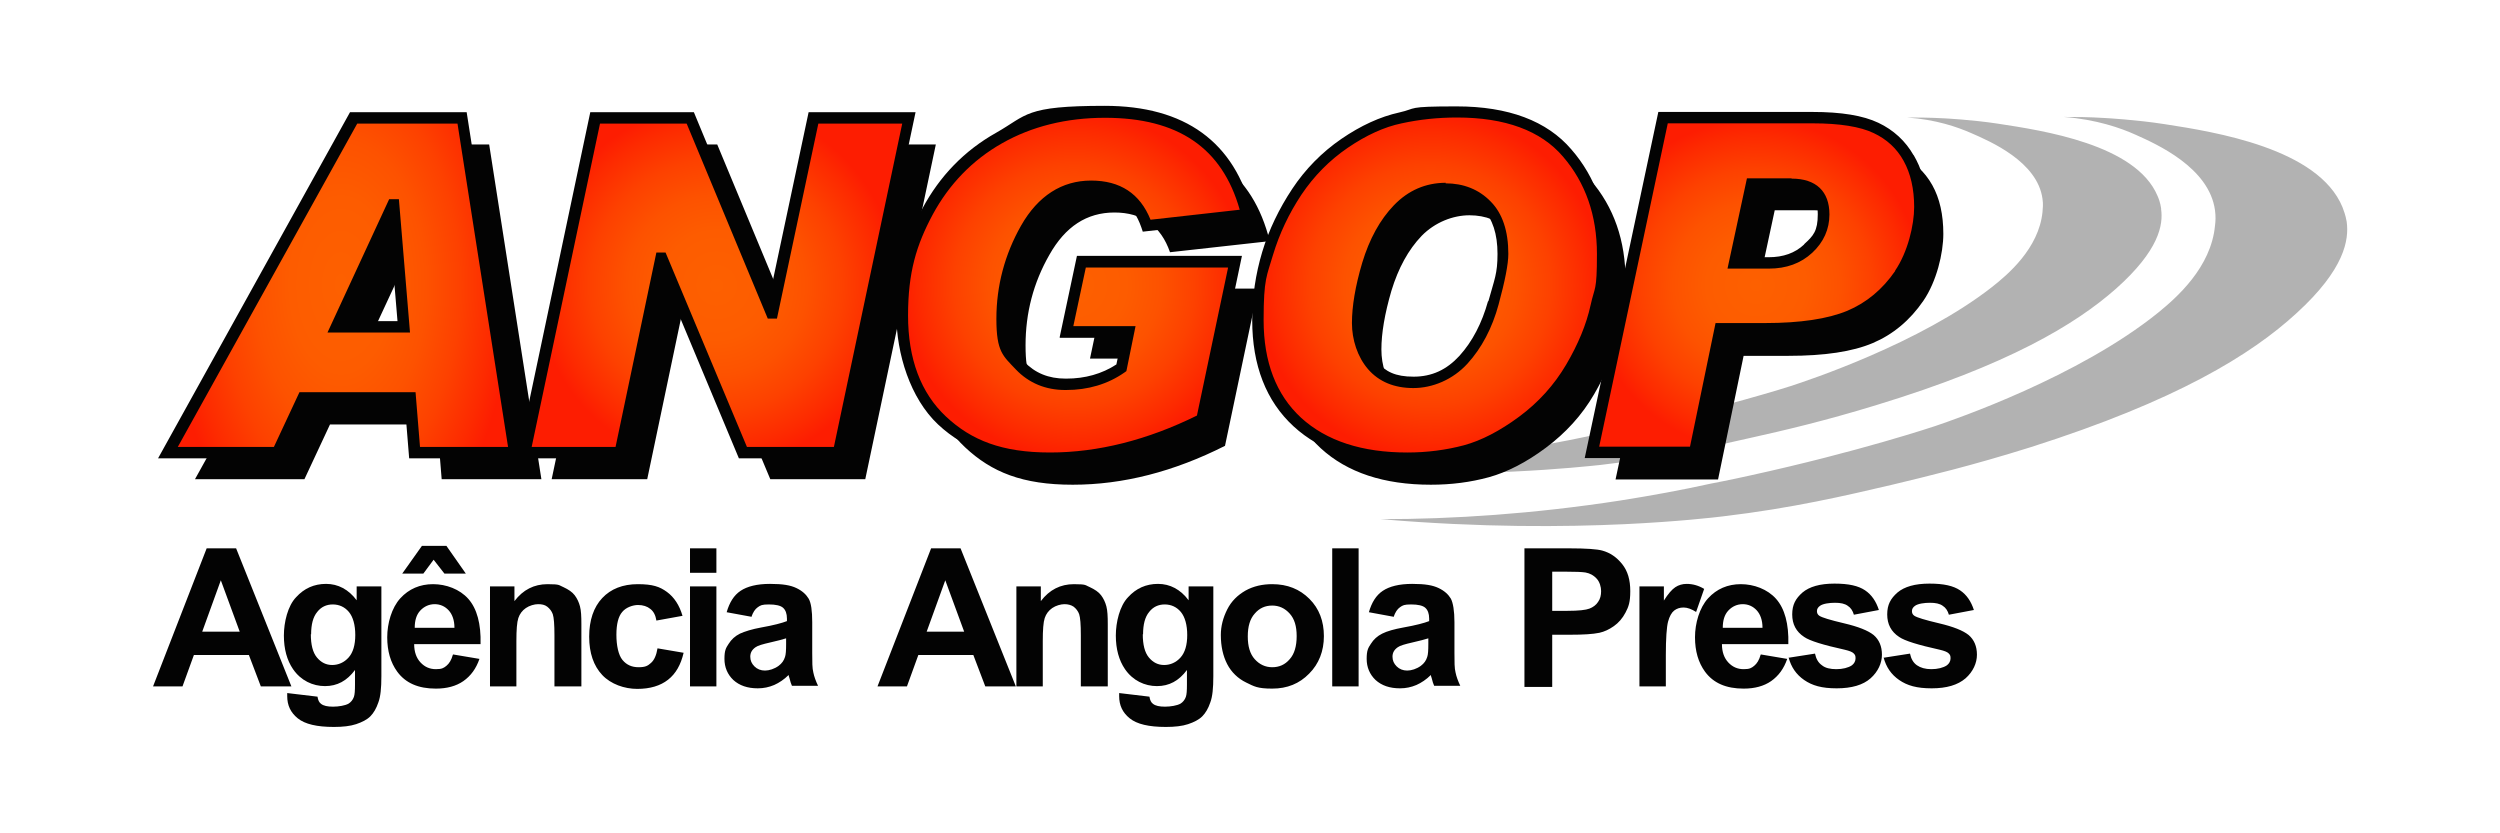
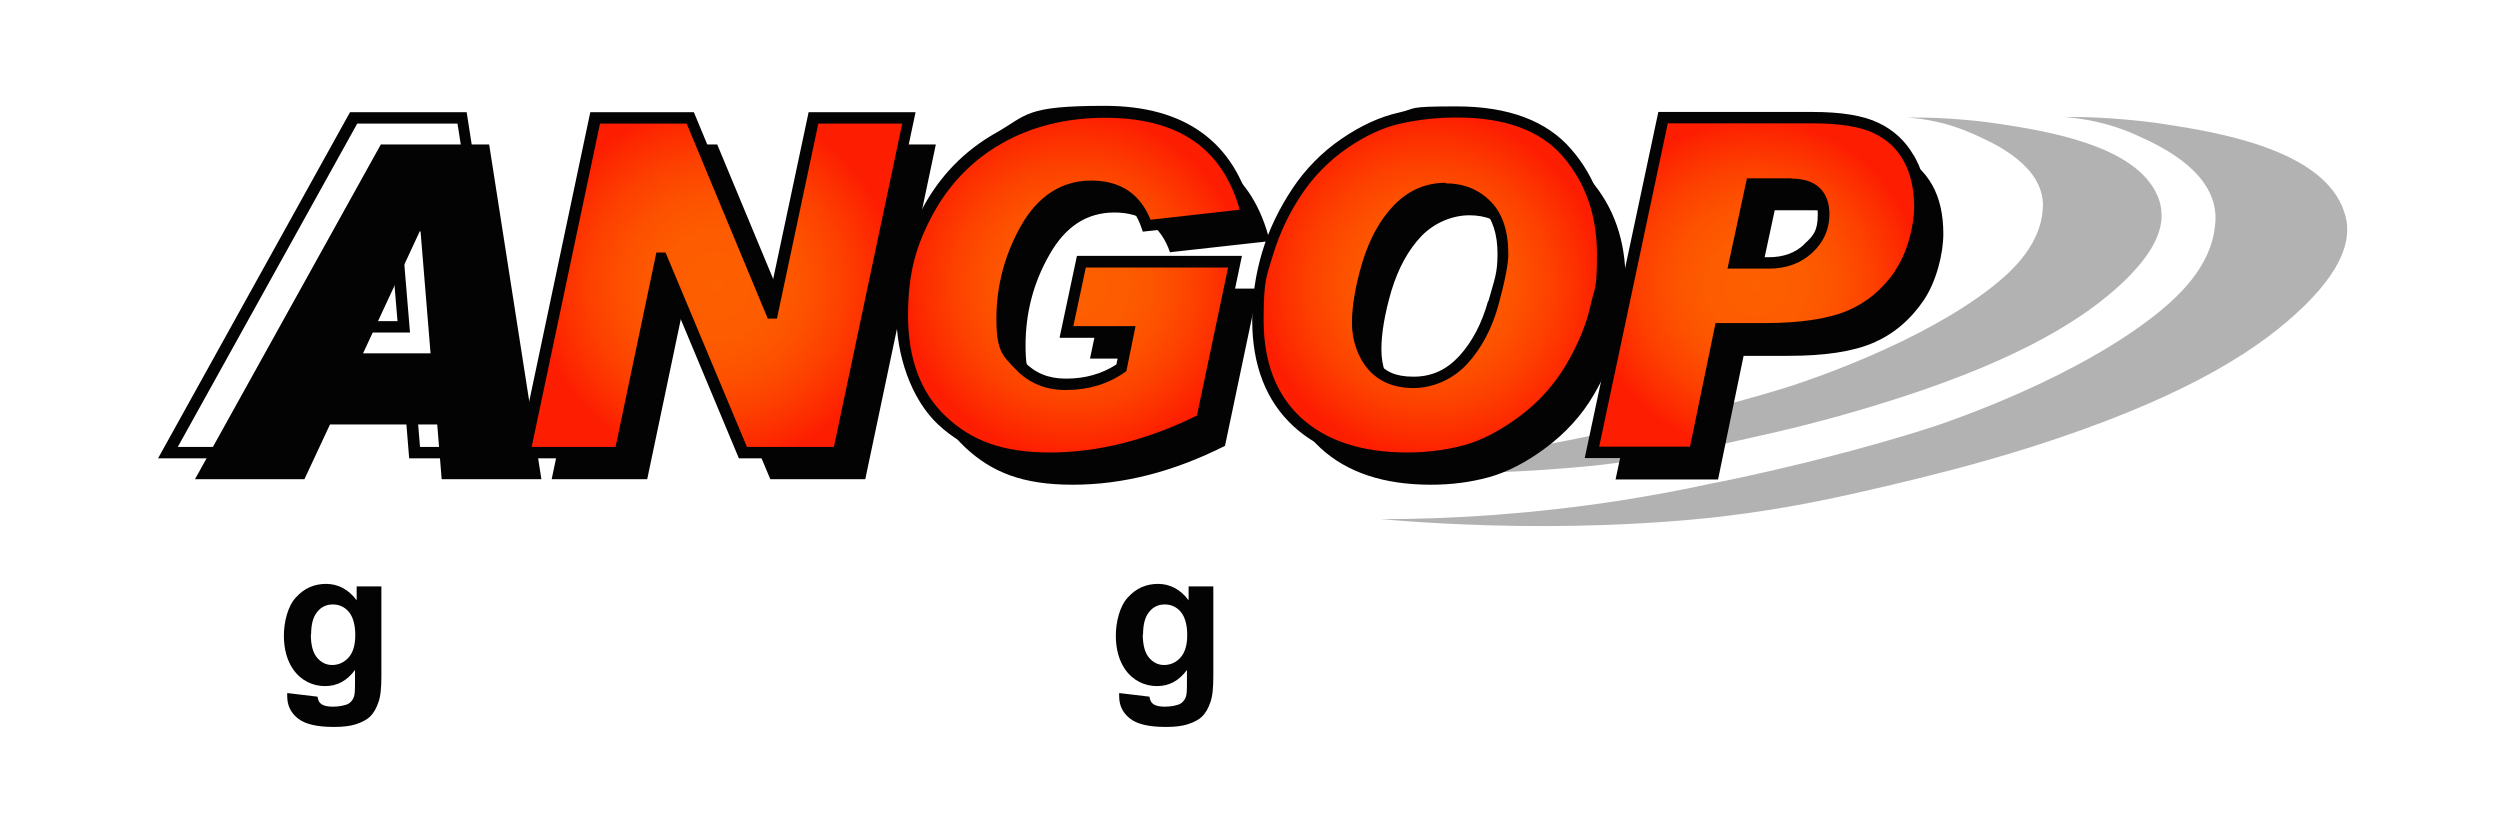
<svg xmlns="http://www.w3.org/2000/svg" viewBox="0 0 900 300">
  <defs>
    <radialGradient id="A" cx="122.8" cy="331.6" fx="122.8" fy="331.6" r="61.3" gradientTransform="translate(0 666.3) scale(1 -1.7)" href="#G">
      <stop offset="0" stop-color="#fd6000" />
      <stop offset=".3" stop-color="#fd5c00" />
      <stop offset=".5" stop-color="#fd5200" />
      <stop offset=".7" stop-color="#fd4100" />
      <stop offset=".9" stop-color="#fd2a00" />
      <stop offset="1" stop-color="#fd1d01" />
    </radialGradient>
    <radialGradient id="B" cx="258" cy="196.6" fx="258" fy="196.6" r="64.9" gradientTransform="translate(0 299.3) scale(1 -1)" href="#G">
      <stop offset="0" stop-color="#fd6000" />
      <stop offset=".3" stop-color="#fd5c00" />
      <stop offset=".5" stop-color="#fd5200" />
      <stop offset=".7" stop-color="#fd4100" />
      <stop offset=".9" stop-color="#fd2a00" />
      <stop offset="1" stop-color="#fd1d01" />
    </radialGradient>
    <radialGradient id="C" cx="386.9" cy="196.6" fx="386.9" fy="196.6" r="62.2" gradientTransform="translate(0 299.3) scale(1 -1)" href="#G">
      <stop offset="0" stop-color="#fd6000" />
      <stop offset=".3" stop-color="#fd5c00" />
      <stop offset=".5" stop-color="#fd5200" />
      <stop offset=".7" stop-color="#fd4100" />
      <stop offset=".9" stop-color="#fd2a00" />
      <stop offset="1" stop-color="#fd1d01" />
    </radialGradient>
    <radialGradient id="D" cx="514.9" cy="196.6" fx="514.9" fy="196.6" r="62.2" gradientTransform="translate(0 299.3) scale(1 -1)" href="#G">
      <stop offset="0" stop-color="#fd6000" />
      <stop offset=".3" stop-color="#fd5c00" />
      <stop offset=".5" stop-color="#fd5200" />
      <stop offset=".7" stop-color="#fd4100" />
      <stop offset=".9" stop-color="#fd2a00" />
      <stop offset="1" stop-color="#fd1d01" />
    </radialGradient>
    <radialGradient id="E" cx="632.2" cy="196.6" fx="632.2" fy="196.6" r="59.7" gradientTransform="translate(0 299.3) scale(1 -1)" href="#G">
      <stop offset="0" stop-color="#fd6000" />
      <stop offset=".3" stop-color="#fd5c00" />
      <stop offset=".5" stop-color="#fd5200" />
      <stop offset=".7" stop-color="#fd4100" />
      <stop offset=".9" stop-color="#fd2a00" />
      <stop offset="1" stop-color="#fd1d01" />
    </radialGradient>
    <path id="F" d="M103.4 249.5l10.9 1.3c.2 1.3.6 2.1 1.3 2.6.9.7 2.3 1 4.3 1s4.4-.4 5.6-1.1c.8-.5 1.5-1.3 1.9-2.4.3-.8.4-2.3.4-4.4v-5.3c-2.9 3.9-6.4 5.8-10.8 5.8s-8.7-2-11.5-6.1c-2.2-3.2-3.3-7.3-3.3-12.1s1.4-10.7 4.4-13.8c2.9-3.2 6.5-4.8 10.8-4.8s8.1 2 11 5.9v-5h8.9v32.3c0 4.3-.3 7.4-1.1 9.5-.7 2.1-1.7 3.8-2.9 5s-3 2.1-5.1 2.8-4.8 1-8 1c-6.1 0-10.4-1-13-3.1s-3.8-4.7-3.8-8v-1.2h0zm8.5-21.2c0 3.8.7 6.6 2.2 8.4s3.3 2.7 5.5 2.7 4.3-.9 5.9-2.7 2.4-4.5 2.4-8.1-.8-6.5-2.3-8.3-3.5-2.7-5.8-2.7-4.2.9-5.6 2.7c-1.5 1.8-2.2 4.5-2.2 8.1h0z" />
    <linearGradient id="G" gradientUnits="userSpaceOnUse" />
  </defs>
  <g fill="#030303">
-     <path d="M104.8 247.1H93.9l-4.3-11.3H69.8l-4.1 11.3H55.1l19.3-49.7H85l19.9 49.7h0zm-18.5-19.7l-6.8-18.5-6.7 18.5h13.5 0z" />
    <use href="#F" />
-     <path d="M163.1 235.6l9.5 1.6c-1.2 3.5-3.1 6.1-5.8 8-2.6 1.8-5.9 2.7-9.9 2.7-6.3 0-10.9-2-13.9-6.1-2.4-3.3-3.6-7.4-3.6-12.4s1.6-10.6 4.7-14 7.1-5.1 11.8-5.1 9.6 1.8 12.7 5.3 4.6 9 4.4 16.3h-23.9c0 2.8.8 5 2.3 6.6s3.3 2.4 5.5 2.4 2.8-.4 3.8-1.2 1.8-2.1 2.3-3.9h0zm-18.3-29.1l7.1-10h8.8l7 10H160l-3.9-5-3.7 5h-7.7zm18.8 19.5c0-2.8-.8-4.9-2.1-6.3s-3-2.2-5-2.2-3.8.8-5.2 2.3-2 3.6-2 6.2h14.3zm45.5 21.1h-9.5v-18.4c0-3.9-.2-6.4-.6-7.6-.4-1.1-1.1-2-2-2.7s-2-.9-3.3-.9-3.1.5-4.4 1.4-2.2 2.1-2.7 3.6-.7 4.3-.7 8.3v16.3h-9.5v-36h8.8v5.3c3.1-4.1 7.1-6.1 11.9-6.1s4 .4 5.8 1.1c1.7.8 3.1 1.7 4 2.9s1.5 2.5 1.9 4 .5 3.6.5 6.4v22.4zm36.6-25.4l-9.4 1.7c-.3-1.9-1-3.3-2.2-4.2-1.1-.9-2.6-1.4-4.4-1.4s-4.3.8-5.7 2.5c-1.4 1.6-2.1 4.4-2.1 8.2s.7 7.3 2.2 9.1 3.4 2.6 5.8 2.6 3.3-.5 4.4-1.5c1.2-1 2-2.8 2.4-5.3l9.4 1.6c-1 4.3-2.8 7.5-5.6 9.7s-6.5 3.3-11.1 3.3-9.5-1.7-12.6-5-4.7-7.9-4.7-13.8 1.6-10.6 4.7-13.9 7.4-5 12.8-5 7.9.9 10.5 2.8 4.5 4.8 5.6 8.6h0zm2.7-15.5v-8.8h9.5v8.8h-9.5zm0 40.9v-36h9.5v36h-9.5zm21.9-25.1l-8.7-1.6c1-3.5 2.6-6.1 5-7.7s5.9-2.5 10.6-2.5 7.4.5 9.5 1.5 3.5 2.3 4.4 3.8 1.3 4.4 1.3 8.5v11.1c0 3.2 0 5.5.4 7 .3 1.5.9 3.1 1.7 4.8h-9.4c-.3-.6-.6-1.6-.9-2.8-.2-.6-.3-.9-.3-1.1-1.6 1.6-3.4 2.8-5.2 3.6-1.9.8-3.8 1.2-5.9 1.2-3.7 0-6.6-1-8.8-3-2.1-2-3.2-4.6-3.2-7.6s.5-3.9 1.5-5.4c1-1.6 2.3-2.8 4.1-3.7 1.8-.8 4.3-1.6 7.6-2.2 4.5-.8 7.5-1.6 9.3-2.3v-.9c0-1.8-.5-3.1-1.4-3.9s-2.6-1.2-5.1-1.2-3 .3-4 1-1.7 1.8-2.3 3.5h0zm12.7 7.8c-1.2.4-3.2.9-5.8 1.5s-4.4 1.1-5.2 1.7c-1.3.9-1.9 2-1.9 3.4s.5 2.5 1.5 3.5 2.3 1.5 3.8 1.5 3.4-.6 4.9-1.7c1.2-.9 1.9-1.9 2.3-3.2.3-.8.4-2.4.4-4.6V230h0zm82.6 17.3h-10.9l-4.3-11.3h-19.8l-4.1 11.3h-10.6l19.3-49.7h10.6l19.9 49.7h0zm-18.5-19.7l-6.8-18.5-6.7 18.5h13.5 0zm51.5 19.7h-9.5v-18.4c0-3.9-.2-6.4-.6-7.6-.4-1.1-1.1-2-2-2.7-.9-.6-2-.9-3.3-.9s-3.1.5-4.4 1.4-2.2 2.1-2.7 3.6-.7 4.3-.7 8.3v16.3h-9.5v-36h8.8v5.3c3.1-4.1 7.1-6.1 11.9-6.1s4 .4 5.8 1.1c1.7.8 3.1 1.7 4 2.9s1.5 2.5 1.9 4 .5 3.6.5 6.4v22.4h0z" />
    <use href="#F" x="299.5" />
-     <path d="M439.5 228.6c0-3.2.8-6.2 2.3-9.2s3.8-5.2 6.6-6.8c2.9-1.6 6.1-2.3 9.6-2.3 5.5 0 9.9 1.8 13.4 5.3s5.2 8 5.2 13.4-1.8 10-5.3 13.5c-3.5 3.6-7.9 5.4-13.3 5.4s-6.5-.8-9.4-2.2-5.3-3.7-6.8-6.6-2.3-6.4-2.3-10.5h0zm9.7.5c0 3.6.8 6.3 2.5 8.2s3.8 2.9 6.3 2.9 4.6-.9 6.3-2.9c1.7-1.9 2.5-4.7 2.5-8.3s-.8-6.2-2.5-8.1-3.8-2.9-6.3-2.9-4.6.9-6.3 2.9c-1.7 1.9-2.5 4.6-2.5 8.2h0zm30.4 18v-49.7h9.5v49.7h-9.5zm21.9-25.1l-8.7-1.6c1-3.5 2.6-6.1 5-7.7s5.9-2.5 10.6-2.5 7.4.5 9.5 1.5 3.5 2.3 4.4 3.8c.8 1.5 1.3 4.4 1.3 8.5v11.1c0 3.2 0 5.5.4 7 .3 1.5.9 3.1 1.7 4.8h-9.4c-.3-.6-.6-1.6-.9-2.8-.2-.6-.3-.9-.3-1.1-1.6 1.6-3.4 2.8-5.2 3.6-1.9.8-3.8 1.2-5.9 1.2-3.7 0-6.6-1-8.8-3-2.1-2-3.2-4.6-3.2-7.6s.5-3.9 1.5-5.4c1-1.6 2.3-2.8 4.1-3.7s4.3-1.6 7.6-2.2c4.5-.8 7.5-1.6 9.3-2.3v-.9c0-1.8-.5-3.1-1.4-3.9s-2.6-1.2-5.1-1.2-3 .3-4 1-1.7 1.8-2.3 3.5h0zm12.7 7.8c-1.2.4-3.2.9-5.8 1.5s-4.4 1.1-5.2 1.7c-1.3.9-1.9 2-1.9 3.4s.5 2.5 1.5 3.5 2.3 1.5 3.8 1.5 3.4-.6 4.9-1.7c1.2-.9 1.9-1.9 2.3-3.2.3-.8.4-2.4.4-4.6V230h0zm34.6 17.3v-49.7h16.1c6.1 0 10.1.3 11.9.8 2.9.8 5.2 2.4 7.2 4.9s2.9 5.7 2.9 9.7-.6 5.6-1.7 7.7-2.5 3.7-4.2 4.9-3.4 2-5.2 2.4c-2.4.5-5.9.7-10.4.7h-6.6v18.8h-10 0zm10-41.3v14.1h5.5c4 0 6.6-.3 7.9-.8s2.4-1.3 3.1-2.4c.8-1.1 1.1-2.4 1.1-3.9s-.5-3.3-1.6-4.5-2.4-1.9-4-2.2c-1.2-.2-3.6-.3-7.2-.3h-4.9zm40.9 41.3h-9.5v-36h8.8v5.1c1.5-2.4 2.9-4 4.1-4.8s2.6-1.2 4.1-1.2c2.2 0 4.3.6 6.3 1.8l-2.9 8.3c-1.6-1-3.1-1.6-4.5-1.6s-2.5.4-3.4 1.1-1.7 2.1-2.2 4-.8 6-.8 12.1V247h0zm34.2-11.5l9.5 1.6c-1.2 3.5-3.1 6.1-5.8 8-2.6 1.8-5.9 2.7-9.9 2.7-6.3 0-10.9-2-13.9-6.1-2.4-3.3-3.6-7.4-3.6-12.4s1.6-10.6 4.7-14 7.1-5.1 11.8-5.1 9.6 1.8 12.7 5.3 4.6 9 4.4 16.3h-23.9c0 2.8.8 5 2.3 6.6s3.3 2.4 5.5 2.4 2.8-.4 3.8-1.2 1.8-2.1 2.3-3.9h0zm.6-9.6c0-2.8-.8-4.9-2.1-6.3s-3-2.2-5-2.2-3.8.8-5.2 2.3-2 3.6-2 6.2h14.3zm9.3 10.8l9.6-1.5c.4 1.9 1.2 3.3 2.5 4.2 1.2 1 3 1.4 5.2 1.4s4.3-.5 5.6-1.4c.8-.6 1.3-1.5 1.3-2.5s-.2-1.3-.7-1.8-1.5-.9-3.2-1.3c-7.7-1.7-12.6-3.2-14.6-4.6-2.9-1.9-4.3-4.6-4.3-8.1s1.2-5.7 3.7-7.9c2.5-2.1 6.3-3.2 11.5-3.2s8.6.8 11 2.4 4 4 5 7.1l-9 1.7c-.4-1.4-1.1-2.5-2.2-3.2-1.1-.8-2.6-1.1-4.6-1.1s-4.3.3-5.4 1.1c-.7.5-1.1 1.1-1.1 1.9s.3 1.3.9 1.7c.9.6 3.8 1.5 8.9 2.7s8.6 2.6 10.6 4.2c2 1.7 3 4.1 3 7.1s-1.4 6.1-4.1 8.5-6.8 3.6-12.2 3.6-8.8-1-11.7-3-4.7-4.7-5.6-8.1h0zm34.2 0l9.6-1.5c.4 1.9 1.2 3.3 2.5 4.2s3 1.4 5.2 1.4 4.3-.5 5.6-1.4c.8-.6 1.3-1.5 1.3-2.5s-.2-1.3-.7-1.8-1.5-.9-3.2-1.3c-7.7-1.7-12.6-3.2-14.6-4.6-2.9-1.9-4.3-4.6-4.3-8.1s1.2-5.7 3.7-7.9c2.5-2.1 6.3-3.2 11.5-3.2s8.6.8 11 2.4 4 4 5 7.1l-9 1.7c-.4-1.4-1.1-2.5-2.2-3.2-1.1-.8-2.6-1.1-4.6-1.1s-4.3.3-5.4 1.1c-.7.5-1.1 1.1-1.1 1.9s.3 1.3.9 1.7c.9.6 3.8 1.5 8.9 2.7s8.6 2.6 10.6 4.2c2 1.7 3 4.1 3 7.1s-1.4 6.1-4.1 8.5c-2.8 2.4-6.8 3.6-12.2 3.6s-8.8-1-11.7-3-4.7-4.7-5.6-8.1h0z" />
  </g>
  <path d="M743 42.1c3.8 0 8.9 0 15 .4 0 0 11.1.6 21.3 2.2 18.1 2.8 55.3 8.7 64 29.9.4 1.1 1.1 2.8 1.5 5.2.9 6.5-.7 17.1-18 32.9-16.3 15-43.3 31.6-95.8 48.3-21 6.6-37.3 10.5-49.8 13.5-16.7 3.9-35.7 8.4-61 11.4-3.3.4-16.3 1.9-35.3 2.8-21.5 1-51.3 1.3-87.8-1.8 26 0 55-1.9 86.1-6.7 11.4-1.8 22.3-3.8 32.7-6.1 0 0 6.9-1.3 14-2.9 39.3-8.6 66.7-17.8 66.7-17.8 7.1-2.4 51.7-17.7 80.4-40.9 6.5-5.3 19-16.2 20.4-31.3.2-1.6.3-3.2 0-5.5-2.1-15.4-21-23.8-28.6-27.2-5.3-2.4-14.1-5.5-25.8-6.4h0zM778 75c-.3-2.1-.9-3.6-1.3-4.5-7.8-18.5-41.2-23.5-57.6-26-9.2-1.4-19.2-1.9-19.2-1.9-5.5-.3-10.1-.3-13.5-.3 10.6.7 18.4 3.5 23.2 5.6 6.9 3 23.9 10.3 25.7 23.7.3 1.9.1 3.4 0 4.7-1.3 13.1-12.5 22.6-18.4 27.2-25.8 20.1-65.8 33.4-72.3 35.5 0 0-24.7 8-60 15.5L572 157c-9.4 2-19.2 3.8-29.4 5.3-18.6 2.8-36.4 4.4-53.1 5.2.4.7.9 1.3 1.3 2 0 0 .1.2.2.3 21.3.9 39.2.6 53.2 0 17.1-.8 28.8-2.1 31.8-2.4 22.8-2.6 39.8-6.5 54.8-9.9 11.2-2.5 25.9-5.9 44.8-11.7 47.2-14.4 71.5-28.9 86.2-41.9 15.5-13.8 17-23 16.2-28.6h0z" fill="#b2b2b2" />
  <path d="M194.8 172.5H159l-1.6-19.7h-38.6l-9.2 19.7H70.2L137.1 52h39l18.8 120.5zM155 127.2l-3.6-43.9h-.3l-20.4 43.9H155zM336.9 52l-25.4 120.5h-34.2l-29.3-70h-.3l-14.7 70h-34.4L224 52h34.2l29.2 70.2h.3L302.6 52H337zm120.3 34.8l-36 4c-3.3-9.5-10-14.3-20-14.3s-17.7 5.1-23.4 15.2c-5.8 10.1-8.6 21-8.6 32.6s2.1 12.3 6.4 16.8 9.7 6.8 16.3 6.8h.3c7.5 0 14.2-2 19.9-5.9l2.7-12.9h-22.4l5.3-25.2h55.2L441 160.5c-18.4 9.3-36.7 14-54.8 14S357 170 347.4 161s-14.3-21.6-14.3-37.9 3-26.1 9.1-37.4c6.1-11.4 14.7-20.2 25.7-26.4 11.1-6.3 23.8-9.4 38.1-9.4 28 0 45 12.3 51.1 36.9h0zm75.6-36.9c18 0 31.3 4.9 39.7 14.8 8.5 9.8 12.7 21.9 12.7 36.3s-.8 11.9-2.3 18.9-4.6 14.4-9 22-10.3 14-17.4 19.3-14 8.8-20.5 10.6c-6.6 1.8-13.5 2.7-20.9 2.7-16.9 0-30.1-4.4-39.6-13.1s-14.2-20.9-14.2-36.7 1.2-16.2 3.5-24.1c2.3-7.8 5.8-15.2 10.5-22.1s10.4-12.7 17.2-17.4 13.5-7.7 20.1-9.2c6.6-1.4 13.4-2.1 20.3-2.1h0zm-15.5 97.2c7.1 0 13-2.7 18-8.1 4.9-5.4 8.5-12.3 10.8-20.5s3.4-14.1 3.4-17.6c0-7.7-1.9-13.6-5.8-17.5s-8.8-5.9-14.7-5.9-12.4 2.5-17.2 7.4c-4.8 5-8.4 11.6-10.9 19.8-2.4 8.2-3.6 15.3-3.6 21.1s1.8 11.2 5.3 15.3 8.5 6.1 14.8 6.1h0zM607.1 52h53.8c10.1 0 17.8 1.2 22.9 3.7 5.1 2.4 9.1 6.1 11.8 10.9s4 10.7 4 17.6-2.4 17.1-7.2 24.1-10.9 12.1-18.2 15.2-17.4 4.6-30.3 4.6h-16.2l-9.2 44.5h-36.9l25.6-120.5h0zm25.6 52.1h12.4c5.8 0 10.5-1.7 14.2-5.2 3.7-3.4 5.5-7.6 5.5-12.3 0-7.2-3.9-10.9-11.5-10.9h-14.4l-6.1 28.4h0z" fill="#030303" />
-   <path d="M185.1 162.9h-35.8l-1.6-19.7h-38.6l-9.2 19.7H60.5l66.8-120.5h39l18.8 120.5h0zm-39.8-45.3l-3.6-43.9h-.3L121 117.6h24.3z" fill="url(#A)" />
  <path d="M327.2,42.4l-25.4,120.5h-34.2l-29.3-70h-.3l-14.7,70h-34.4l25.4-120.5h34.2l29.2,70.2h.3l14.9-70.2h34.4Z" fill="url(#B)" />
  <path d="M448.9 77.3l-36 4c-3.3-9.5-10-14.3-20-14.3s-17.7 5.1-23.4 15.2c-5.8 10.1-8.6 21-8.6 32.6s2.1 12.3 6.4 16.8 9.7 6.8 16.3 6.8h.3c7.5 0 14.2-2 19.9-5.9l2.7-12.9h-22.4l5.3-25.2h55.2L432.7 151c-18.4 9.3-36.7 14-54.8 14s-29.2-4.5-38.8-13.5-14.3-21.6-14.3-37.9 3-26.1 9.1-37.4c6.1-11.4 14.7-20.2 25.7-26.4 11.1-6.3 23.8-9.4 38.1-9.4 28 0 45 12.3 51.1 36.9h0z" fill="url(#C)" />
  <path d="M524.5 40.4c18 0 31.3 4.9 39.7 14.8s12.7 21.9 12.7 36.3-.8 11.9-2.3 18.9c-1.6 7.1-4.6 14.4-9 22-4.5 7.6-10.3 14-17.4 19.3s-14 8.8-20.5 10.6c-6.6 1.8-13.5 2.7-20.9 2.7-16.9 0-30.1-4.4-39.6-13.1S453 131 453 115.2s1.2-16.2 3.5-24.1c2.3-7.8 5.8-15.2 10.5-22.1s10.4-12.7 17.2-17.4 13.5-7.7 20.1-9.2c6.6-1.4 13.4-2.1 20.3-2.1h0zm-15.6 97.1c7.1 0 13-2.7 18-8.1 4.9-5.4 8.5-12.3 10.8-20.5s3.4-14.1 3.4-17.6c0-7.7-1.9-13.6-5.8-17.5-3.9-4-8.8-5.9-14.7-5.9s-12.4 2.5-17.2 7.4c-4.8 5-8.4 11.6-10.9 19.8-2.4 8.2-3.6 15.3-3.6 21.1s1.8 11.2 5.3 15.3 8.5 6.1 14.8 6.1h0z" fill="url(#D)" />
  <path d="M598.7 42.4h53.8c10.1 0 17.8 1.2 22.9 3.7 5.1 2.4 9.1 6.1 11.8 10.9s4 10.7 4 17.6-2.4 17.1-7.2 24.1-10.9 12.1-18.2 15.2-17.4 4.6-30.3 4.6h-16.2l-9.2 44.5h-36.9l25.6-120.5zm25.7 52.2h12.4c5.8 0 10.5-1.7 14.2-5.2 3.7-3.4 5.5-7.6 5.5-12.3 0-7.2-3.9-10.9-11.5-10.9h-14.4l-6.1 28.4h0z" fill="url(#E)" />
  <g fill="#030303">
    <path d="M140.1 71.7l-22.2 48h29.7l-4-48h-3.5zm-15.9 43.9l16-34.6 2.9 34.6h-18.9zm166.9-75.2l-14 65.9-27.3-65.9h-37.3l-25.6 121.2L168 40.4h-42L56.9 165h44.2l9.2-19.7h35.4l1.6 19.7h77.4l13.8-65.8L266 165h37.3l26.3-124.6H291zM151.2 160.9l-1.6-19.7h-41.8l-9.2 19.7H64l64.6-116.4h36.1l18.2 116.4h-31.6zm148.9 0h-31.2l-29.3-70h-3.3l-14.7 70h-30.2L216 44.5h31.2l29.2 70.2h3.3l14.9-70.2h30.2l-24.6 116.4h0zm81.4-39.3h22.4l-2 9.6c-5.2 3.4-11.3 5.1-18 5.1h-.3c-6.1 0-11-2-14.9-6.1-3.9-4.2-5.9-9.2-5.9-15.4 0-11.2 2.8-21.8 8.4-31.6 5.4-9.5 12.5-14.2 21.6-14.2s15.1 4.2 18.1 12.9l.5 1.5 40-4.5-.6-2.3c-6.3-25.5-24.2-38.5-53.1-38.5s-27.8 3.3-39.1 9.7c-11.4 6.4-20.3 15.6-26.5 27.2s-9.4 24.5-9.4 38.4 5 30 15 39.4c9.9 9.3 23.4 14 40.2 14s37.1-4.8 55.7-14.2l.9-.4 12.6-60.1h-59.4l-6.2 29.2h0zm60.6-25.2l-11.2 53.2c-17.8 8.8-35.6 13.3-52.9 13.3s-28.3-4.4-37.4-12.9-13.7-20.8-13.7-36.4 3-25.4 8.9-36.4c5.9-10.9 14.3-19.6 24.9-25.6 10.7-6.1 23.2-9.2 37.1-9.2 26.3 0 42.2 10.8 48.5 33.1l-32.1 3.6c-3.8-9.4-10.9-14.1-21.4-14.1s-19.1 5.5-25.2 16.2c-5.9 10.4-8.9 21.7-8.9 33.6s2.4 13.3 7 18.2c4.7 4.9 10.7 7.4 17.8 7.4h.3c7.9 0 15-2.1 21-6.3l.7-.5 3.3-16.2h-22.4l4.5-21.1H442h0z" />
    <path d="M578.9 91.4c0-14.8-4.4-27.5-13.2-37.6-8.8-10.3-22.7-15.5-41.3-15.5s-14 .7-20.7 2.2c-6.8 1.5-13.8 4.7-20.8 9.5s-13 10.9-17.7 18-8.4 14.7-10.8 22.7-3.6 16.2-3.6 24.6c0 16.2 5 29.1 14.9 38.2 9.8 9 23.6 13.6 41 13.6s14.7-.9 21.5-2.7 13.9-5.5 21.2-10.9 13.4-12.1 17.9-19.9c4.5-7.7 7.7-15.3 9.3-22.6 1.6-7.2 2.4-13.7 2.4-19.4h0zm-6.3 18.5c-1.5 6.9-4.5 14.1-8.8 21.4s-10 13.6-16.9 18.7-13.6 8.6-19.9 10.3c-6.4 1.7-13.2 2.6-20.4 2.6-16.3 0-29.1-4.2-38.2-12.5-9-8.3-13.5-20.1-13.5-35.2s1.2-15.9 3.4-23.5c2.3-7.6 5.7-14.8 10.2-21.6 4.5-6.7 10.1-12.4 16.7-16.9s13.1-7.5 19.4-8.8c6.4-1.4 13.1-2.1 19.9-2.1 17.3 0 30.2 4.7 38.2 14.1 8.1 9.4 12.2 21.2 12.2 35s-.8 11.6-2.3 18.5h0zm-52.1-44.1c-7.2 0-13.5 2.7-18.7 8.1-5 5.2-8.8 12.1-11.4 20.7-2.5 8.4-3.7 15.7-3.7 21.7s2 12.2 5.8 16.6c3.9 4.5 9.4 6.8 16.3 6.8s14.2-3 19.5-8.8c5.1-5.6 8.9-12.8 11.2-21.3s3.5-14.5 3.5-18.2c0-8.2-2.1-14.6-6.4-18.9-4.2-4.3-9.7-6.5-16.2-6.5h0zm15.2 42.6c-2.2 7.9-5.6 14.5-10.3 19.7-4.6 5-9.9 7.5-16.5 7.5s-10.1-1.8-13.2-5.4c-3.2-3.7-4.8-8.3-4.8-13.9s1.2-12.5 3.5-20.5c2.3-7.9 5.8-14.3 10.4-19 4.5-4.6 9.6-6.8 15.8-6.8s9.8 1.7 13.3 5.3c3.4 3.5 5.2 8.9 5.2 16.1s-1.1 9.1-3.3 17.1h0zm109.2-44.2h-16l-7 32.5h14.9c6.3 0 11.5-1.9 15.6-5.7s6.2-8.5 6.2-13.8c0-8.3-4.8-12.9-13.6-12.9h0zm4.6 23.8c-3.3 3.1-7.5 4.6-12.8 4.6h-9.8l5.3-24.3h12.7c6.6 0 9.5 2.7 9.5 8.8s-1.6 7.8-4.9 10.8h0zm39.4-32.1c-2.9-5.1-7.2-9.1-12.7-11.7s-13.2-3.9-23.8-3.9H597l-26.5 124.6h41.1l9.2-44.5h14.6c13.1 0 23.6-1.6 31.1-4.8 7.6-3.2 14-8.6 19.1-15.9 5-7.4 7.6-15.9 7.6-25.3s-1.4-13.5-4.3-18.6h0zm-6.6 41.6c-4.6 6.7-10.4 11.5-17.3 14.4-7 2.9-16.9 4.4-29.5 4.4h-17.9l-9.2 44.5h-32.7l24.7-116.4h52.1c9.8 0 17.2 1.2 22 3.5 4.7 2.2 8.4 5.6 10.8 10 2.5 4.5 3.8 10.1 3.8 16.6s-2.3 16.3-6.9 23h0z" />
  </g>
</svg>